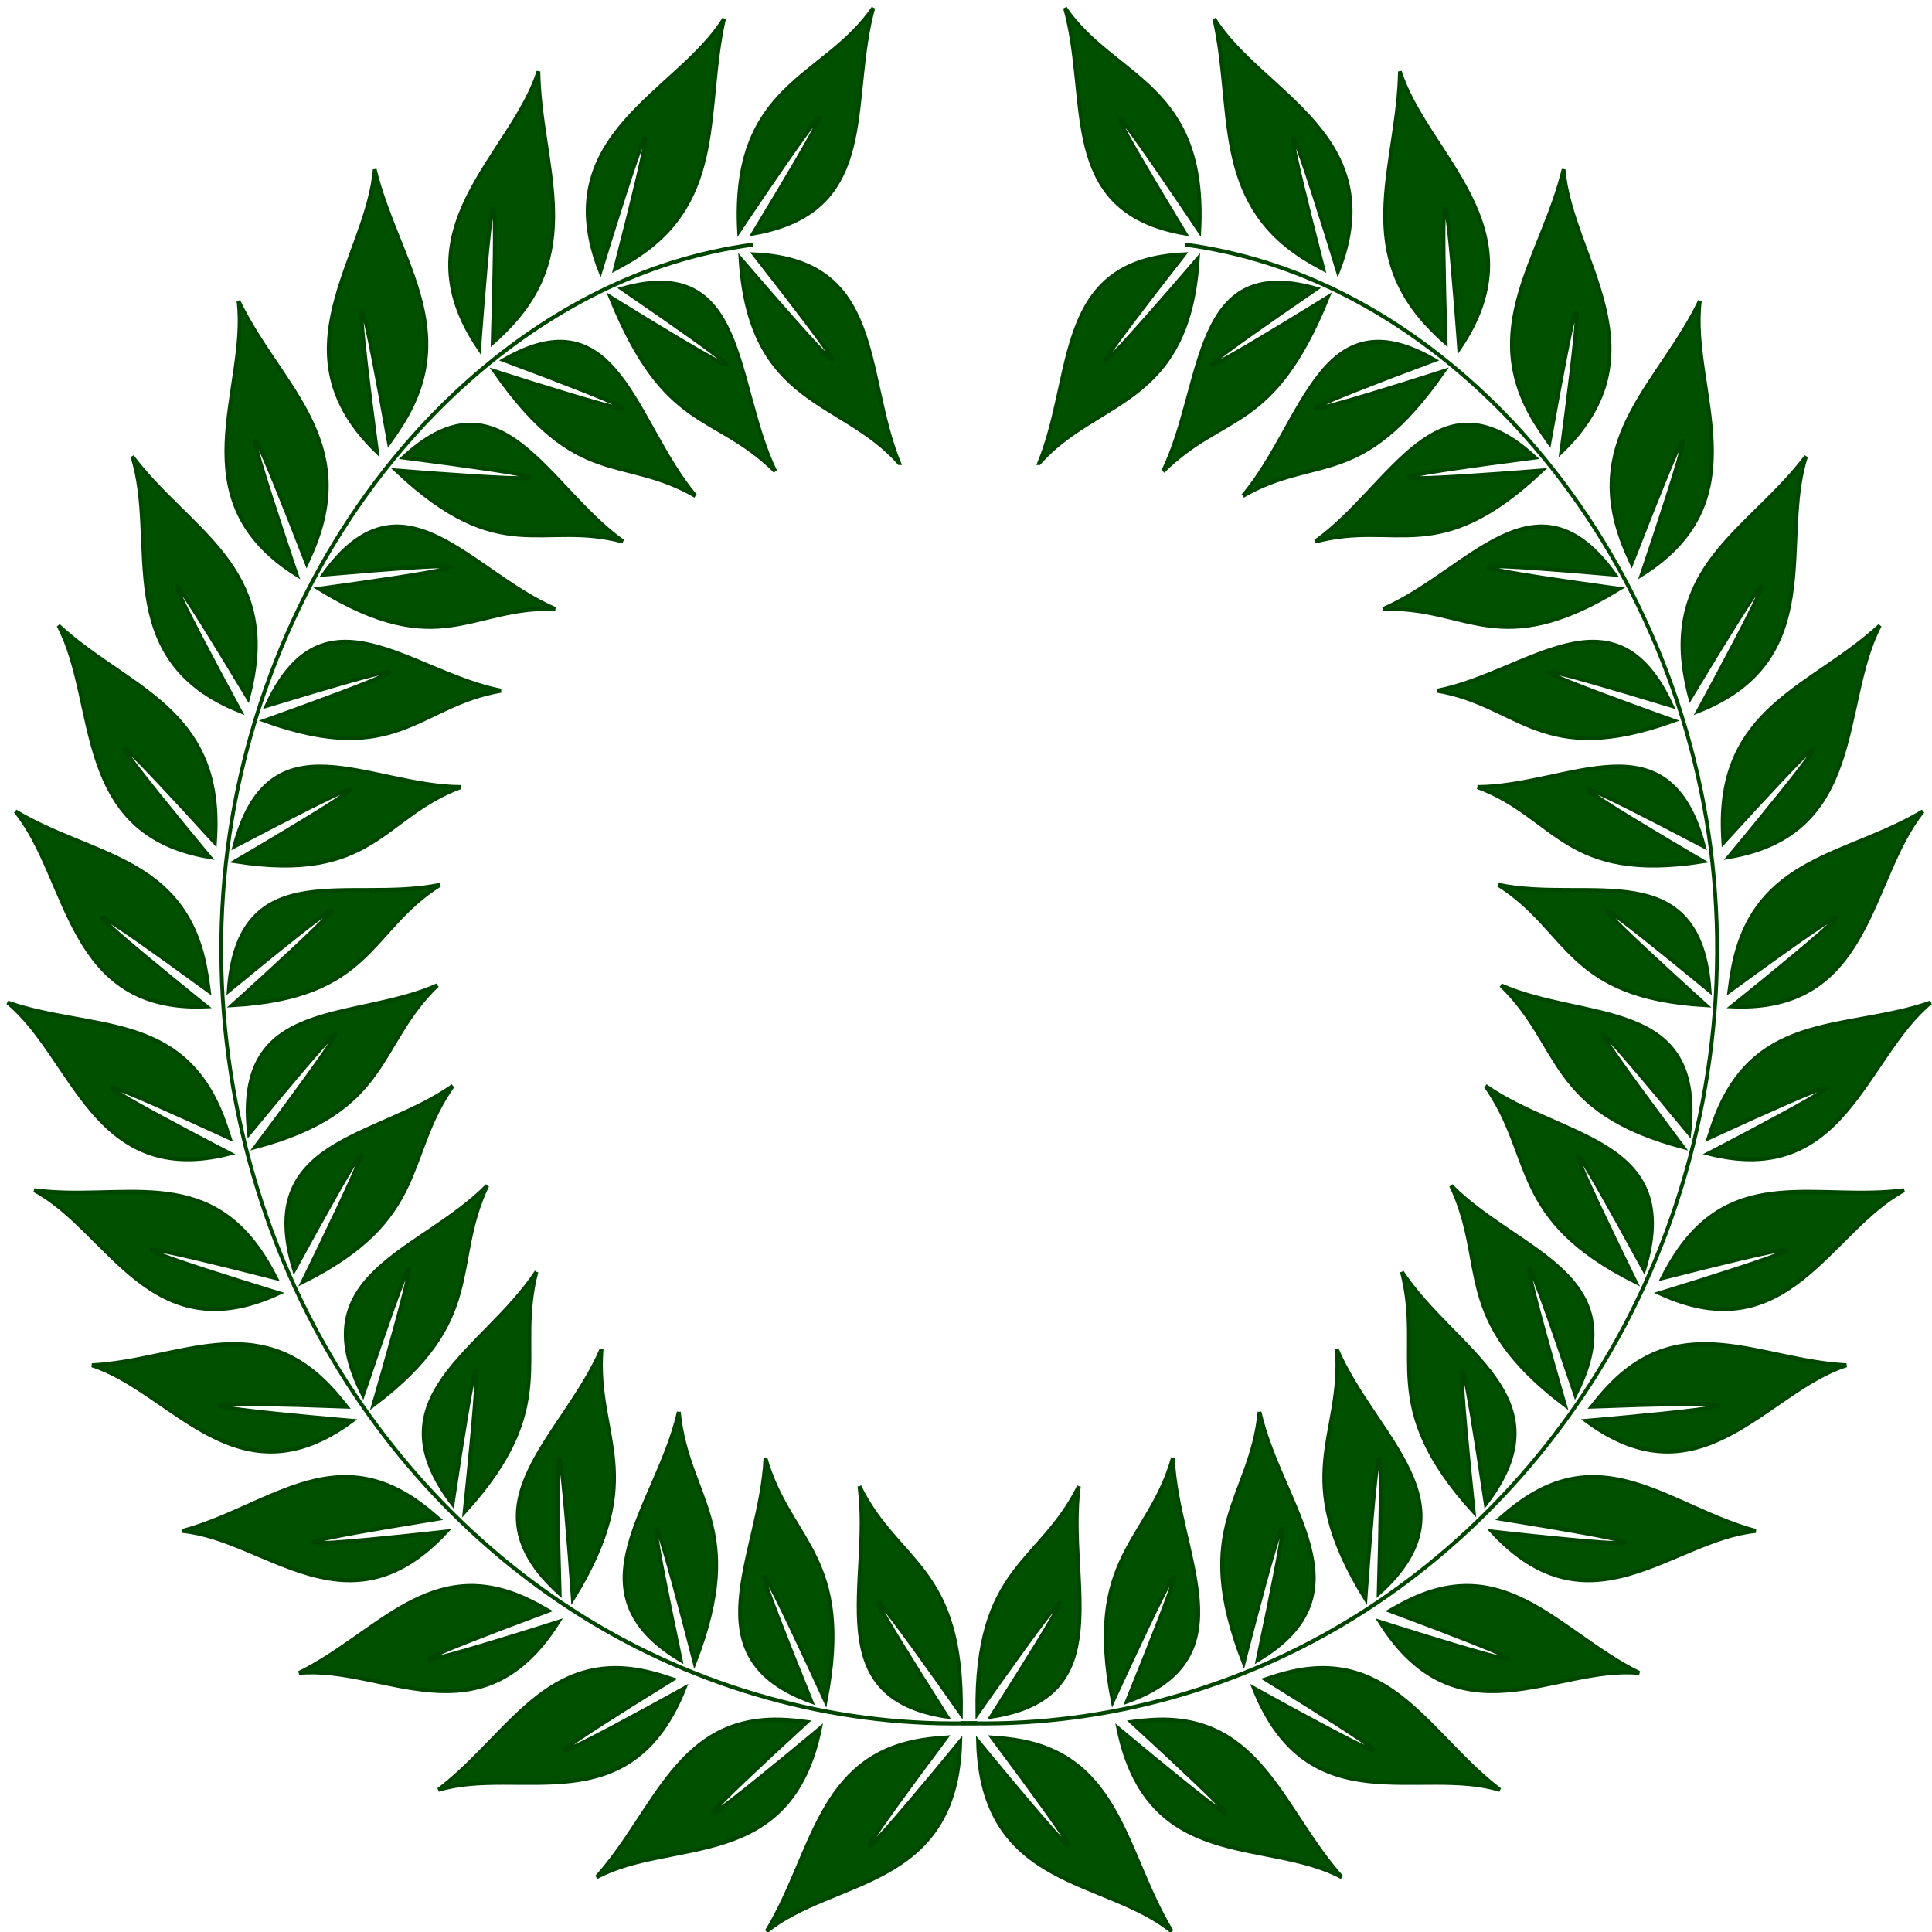
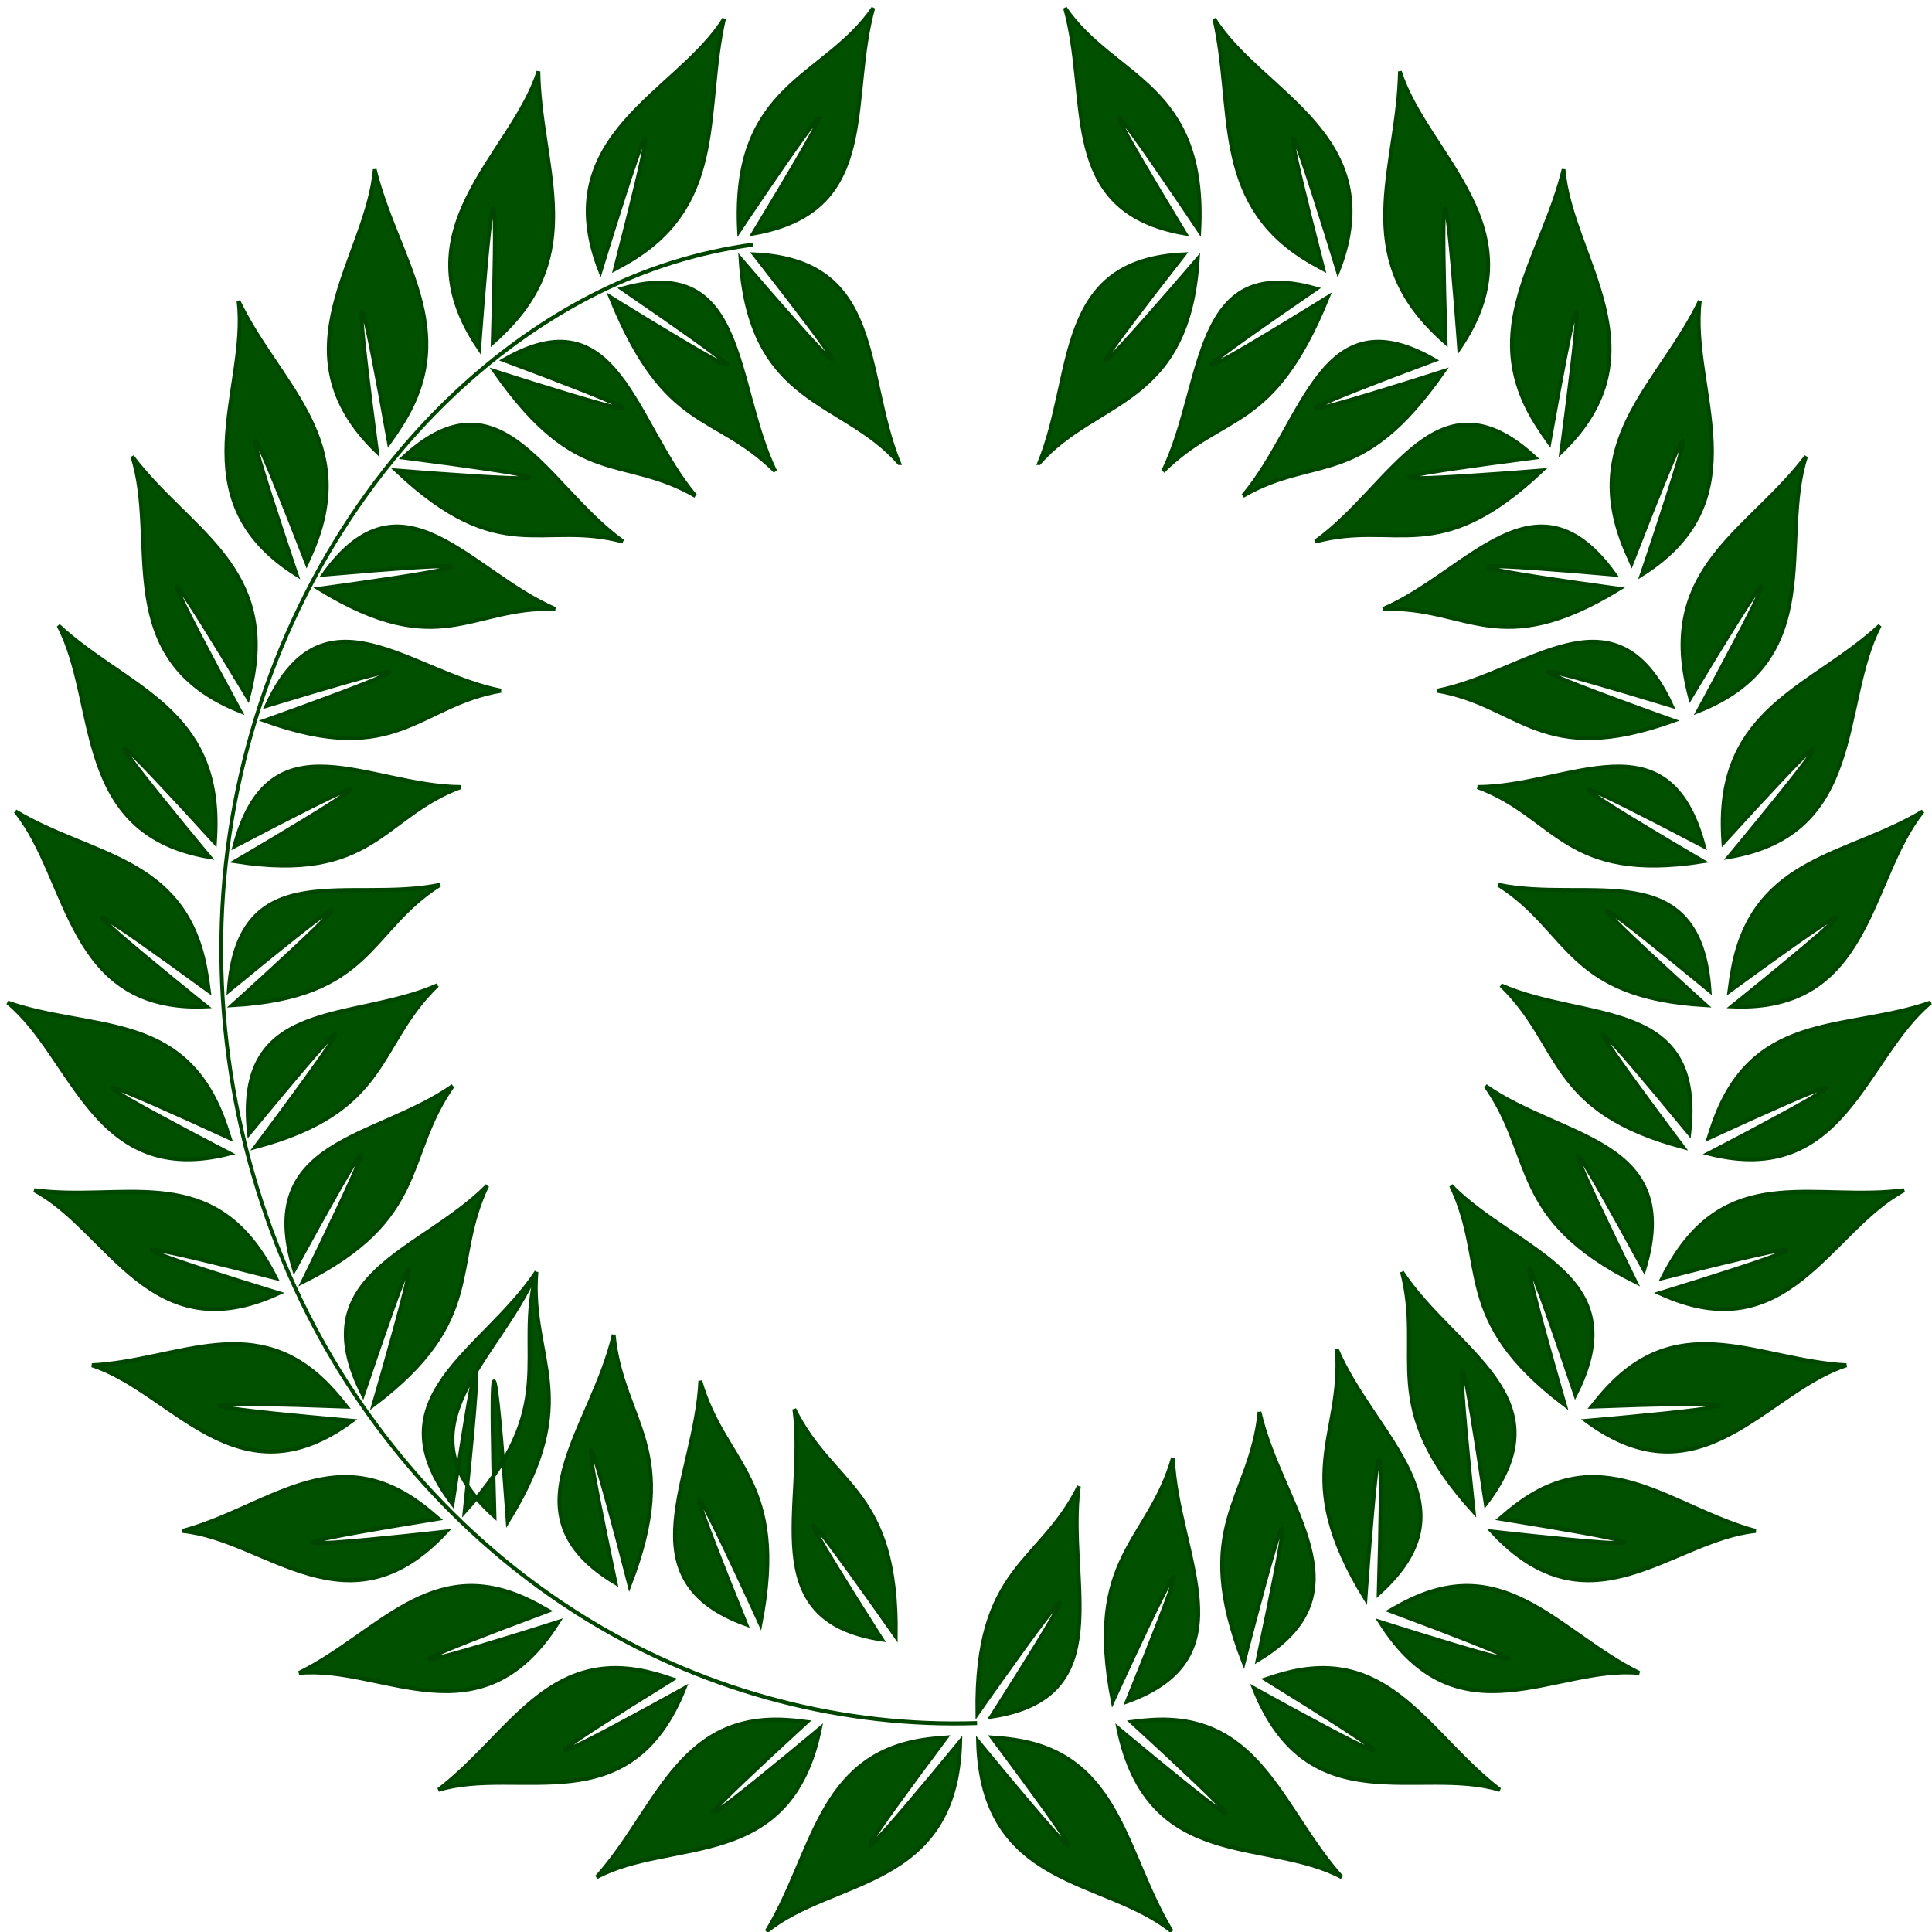
<svg xmlns="http://www.w3.org/2000/svg" xmlns:ns1="http://www.inkscape.org/namespaces/inkscape" xmlns:ns2="http://sodipodi.sourceforge.net/DTD/sodipodi-0.dtd" width="150" height="150" viewBox="0 0 150 150" id="svg2" version="1.1" ns1:version="0.92.0 r15299" ns2:docname="Fliese_eo_04.svg">
  <ns2:namedview id="base" pagecolor="#ffffff" bordercolor="#666666" borderopacity="1.0" ns1:pageopacity="0.0" ns1:pageshadow="2" ns1:zoom="0.88957197" ns1:cx="71.022655" ns1:cy="60.055159" ns1:document-units="px" ns1:current-layer="layer1" showgrid="false" ns1:window-width="1280" ns1:window-height="657" ns1:window-x="-8" ns1:window-y="-8" ns1:window-maximized="1" fit-margin-top="0" fit-margin-left="0" fit-margin-right="0" fit-margin-bottom="0" units="px" ns1:pagecheckerboard="true" />
  <defs id="defs4">
    <ns1:path-effect is_visible="true" id="path-effect4138" effect="spiro" />
  </defs>
  <g id="layer1" ns1:groupmode="layer" ns1:label="Ebene 1" transform="translate(902.777,-798.104)">
    <path style="fill:#005000;fill-opacity:1;fill-rule:evenodd;stroke:#004600;stroke-width:2.501;stroke-linecap:butt;stroke-linejoin:miter;stroke-miterlimit:4;stroke-dasharray:none;stroke-opacity:1" d="m 1206.206,1604.913 c 19.264,57.962 -1.259,127.456 84.517,138.472 -109.343,-158.153 9.265,-1.84 9.265,-1.84 1.962,-92.836 -59.634,-92.775 -93.782,-136.632 z m 69.095,153.483 c -69.291,13.283 -55.812,78.561 -76.717,131.87 36.417,-41.992 97.923,-38.68 100.867,-131.49 0,0 -126.697,149.833 -9.153,-2.324 -5.39,0.404 -10.378,1.059 -14.997,1.944 z" id="path4251" ns1:connector-curvature="0" />
    <g id="g4284" transform="matrix(0.117,0,0,0.124,-756.717,791.825)">
      <g id="g4271">
        <path id="path4136" d="m -748.571,203.791 c -18.366,2.324 -36.542,6.15 -54.286,11.429 -65.581,19.509 -124.426,58.85 -171.429,108.571 -68.745,72.722 -112.776,168.237 -124.229,267.651 -11.453,99.414 9.601,202.189 58.515,289.492 43.287,77.259 108.105,142.307 185.211,185.866 77.106,43.56 166.274,65.505 254.789,62.705" style="fill:none;fill-rule:evenodd;stroke:#004600;stroke-width:2.501;stroke-linecap:butt;stroke-linejoin:miter;stroke-miterlimit:4;stroke-dasharray:none;stroke-opacity:1" ns1:connector-curvature="0" />
-         <path id="path4194" d="m -733.883,345.769 c -28.062,-54.25 -18.333,-136.897 -101.823,-114.358 161.404,104.48 -7.604,5.288 -7.604,5.288 36.673,85.307 68.862,71.072 109.428,109.07 0,0 0,0 0,0 m -53.012,15.37 c -40.742,-45.505 -51.294,-126.452 -127.229,-85.068 181.316,63.969 -6.164,6.96 -6.164,6.96 55.203,74.664 84.612,51.467 133.394,78.108 0,0 0,0 0,0 m -48.017,28.589 c -50.679,-34.091 -80.66,-109.45 -145.84,-52.614 190.861,23.214 -4.618,8.12 -4.618,8.12 69.419,61.668 96.622,30.665 150.457,44.494 0,0 0,0 0,0 m -44.905,42.292 c -56.622,-22.901 -101.532,-90.412 -153.918,-21.605 191.623,-15.732 -2.933,8.864 -2.933,8.864 80.384,46.48 101.32,10.317 156.85,12.741 0,0 0,0 0,0 m -36.027,51.094 c -60.066,-11.071 -117.858,-68.261 -155.712,9.493 184.803,-53.056 -1.179,9.253 -1.179,9.253 87.944,29.798 102.005,-9.976 156.892,-18.747 0,0 0,0 0,0 m -26.722,60.321 c -61.078,-0.273 -126.988,-46.101 -150.308,37.174 172.317,-85.287 0.639,9.331 0.639,9.331 91.866,13.514 97.199,-28.166 149.669,-46.505 0,0 0,0 0,0 m -13.813,61.216 c -59.909,11.891 -133.944,-19.908 -140.237,66.341 151.913,-117.854 2.431,9.026 2.431,9.026 92.723,-4.947 90.036,-46.95 137.806,-75.367 0,0 0,0 0,0 m -1.727,62.882 c -56.368,23.52 -135.395,7.093 -125.005,92.946 126.448,-144.838 4.074,8.405 4.074,8.405 90.054,-22.635 79.734,-64.036 120.93,-101.351 0,0 0,0 0,0 m 10.229,63.004 c -50.812,33.892 -131.971,33.085 -105.27,115.34 96.248,-166.444 5.572,7.482 5.572,7.482 84.007,-39.56 66.422,-78.3 99.698,-122.822 0,0 0,0 0,0 m 22.879,62.427 c -44.168,42.187 -123.608,55.028 -82.517,131.121 64.666,-181.068 6.91,6.315 6.91,6.315 75.639,-53.86 50.552,-87.821 75.607,-137.437 0,0 0,0 0,0 m 32.599,53.98 c -34.991,50.062 -110.113,78.231 -55.656,145.411 30.058,-189.905 7.961,4.928 7.961,4.928 64.384,-66.909 32.906,-96.759 47.695,-150.339 0,0 0,0 0,0 m 43.226,48.325 c -25.138,55.666 -93.808,97.275 -27.814,153.164 -5.761,-192.183 8.739,3.358 8.739,3.358 50.795,-77.73 14.442,-101.132 19.075,-156.521 0,0 0,0 0,0 m 51.254,39.358 c -14.33,59.374 -74.087,113.069 1.271,155.494 -41.937,-187.64 9.217,1.647 9.217,1.647 35.23,-85.913 -4.724,-101.858 -10.488,-157.141 0,0 0,0 0,0 m 57.468,28.82 c -2.879,61.01 -51.36,124.852 30.54,152.621 -75.888,-176.659 9.364,-0.086 9.364,-0.086 18.76,-90.941 -23.821,-99.33 -39.904,-152.536 0,0 0,0 0,0 m 62.381,17.746 c 8.436,60.493 -27.446,132.274 58.192,144.303 -107.463,-159.433 9.181,-1.833 9.181,-1.833 1.452,-92.844 -41.743,-93.15 -67.374,-142.47 0,0 0,0 0,0 M -826.706,211.767 c 60.358,-36.531 45.301,-93.68 58.78,-149.332 -30.383,46.544 -117.802,72.669 -82.034,158.359 0,0 60.273,-187.113 9.663,-1.625 4.828,-2.43 9.567,-4.967 13.591,-7.403 0,0 0,0 0,0 m -83.342,43.057 c 49.934,-49.842 19.962,-102.197 18.949,-159.449 -17.644,52.708 -93.709,98.448 -39.298,173.692 0,0 14.923,-196.006 8.955,-3.829 4.128,-3.489 8.065,-7.091 11.394,-10.414 0,0 0,0 0,0 m -71.17,60.597 c 38.8,-58.923 -4.156,-103.283 -18.489,-158.721 -4.868,55.37 -67.197,114.558 1.567,176.957 0,0 -27.861,-194.448 7.901,-5.535 3.276,-4.299 6.436,-8.773 9.022,-12.701 0,0 0,0 0,0 m -57.314,73.933 c 25.744,-65.687 -25.617,-99.239 -51.607,-150.261 7.229,55.111 -41.251,124.079 38.637,171.408 0,0 -66.444,-184.809 6.661,-6.981 2.342,-4.871 4.593,-9.787 6.309,-14.166 0,0 0,0 0,0 m -41.781,83.58 c 12.314,-69.469 -44.58,-91.743 -80.321,-136.48 18.189,52.523 -15.293,127.05 71.706,159.504 0,0 -98.231,-170.178 5.19,-8.094 1.443,-5.209 2.605,-10.299 3.426,-14.93 0,0 0,0 0,0 m -24.981,90.052 c -1.678,-70.532 -61.184,-82.932 -104.278,-120.637 27.197,48.475 8.591,130.427 100.309,144.913 0,0 -130.007,-147.3 3.523,-8.964 0.38,-5.392 0.558,-10.609 0.446,-15.311 0,0 0,0 0,0 m -6.941,92.998 c -14.362,-69.075 -76.149,-68.922 -125.868,-97.325 36.276,42.113 33.926,126.072 126.697,122.106 0,0 -156.653,-118.496 1.722,-9.48 -0.7,-5.359 -1.593,-10.697 -2.55,-15.302 0,0 0,0 0,0 m 10.998,92.756 c -27.418,-65.006 -87.697,-52.428 -142.073,-70.375 43.927,34.058 57.226,116.236 147.515,94.555 0,0 -176.45,-86.21 -0.085,-9.642 -1.716,-5.125 -3.529,-10.204 -5.357,-14.537 0,0 0,0 0,0 m 28.131,89.054 c -39.366,-58.548 -95.742,-34.735 -152.553,-41.905 49.65,24.986 77.165,101.46 162.328,64.456 0,0 -188.831,-54.331 -1.879,-9.428 -2.577,-4.751 -5.272,-9.22 -7.896,-13.123 0,0 0,0 0,0 m 44.387,82.081 c -49.518,-50.255 -101.477,-17.153 -158.671,-14.387 53.224,16.021 96.439,87.828 172.643,34.771 0,0 -195.782,-15.604 -3.63,-8.897 -3.473,-4.142 -7.042,-8.137 -10.343,-11.487 0,0 0,0 0,0 m 59.046,72.275 c -57.981,-40.197 -102.048,2.94 -157.541,17.06 55.35,5.081 109.956,66.6 175.044,0.376 0,0 -195.289,20.882 -5.212,-8.069 -4.179,-3.428 -8.426,-6.686 -12.291,-9.366 0,0 0,0 0,0 m 71.401,60.095 c -64.423,-28.762 -99.747,21.766 -151.67,45.906 55.335,-5.245 120.506,45.163 172.121,-32.025 0,0 -188.012,56.815 -6.627,-6.959 -4.743,-2.592 -9.529,-5.005 -13.823,-6.923 0,0 0,0 0,0 m 81.44,45.645 c -68.698,-16.069 -94.073,40.062 -140.605,73.432 53.396,-15.438 127.17,21.865 163.306,-63.67 0,0 -173.903,91.288 -7.819,-5.581 -5.147,-1.649 -10.302,-3.11 -14.882,-4.182 0,0 0,0 0,0 m 88.523,29.551 c -70.486,-3.068 -84.748,56.993 -124.144,98.547 49.522,-25.24 128.533,-2.421 148.254,-93.158 0,0 -154.039,121.852 -8.714,-4.038 -5.363,-0.67 -10.697,-1.147 -15.396,-1.352 0,0 0,0 0,0 m 92.466,12.655 c -69.831,10.061 -72.767,71.693 -103.806,119.811 44.005,-33.956 126.077,-26.187 128.511,-119.011 0,0 -128.653,148.415 -9.319,-2.339 -5.394,0.341 -10.731,0.868 -15.386,1.539 0,0 0,0 0,0" style="fill:#005000;fill-opacity:1;fill-rule:evenodd;stroke:#004600;stroke-width:2.501;stroke-linecap:butt;stroke-linejoin:miter;stroke-miterlimit:4;stroke-dasharray:none;stroke-opacity:1" ns1:connector-curvature="0" />
+         <path id="path4194" d="m -733.883,345.769 c -28.062,-54.25 -18.333,-136.897 -101.823,-114.358 161.404,104.48 -7.604,5.288 -7.604,5.288 36.673,85.307 68.862,71.072 109.428,109.07 0,0 0,0 0,0 m -53.012,15.37 c -40.742,-45.505 -51.294,-126.452 -127.229,-85.068 181.316,63.969 -6.164,6.96 -6.164,6.96 55.203,74.664 84.612,51.467 133.394,78.108 0,0 0,0 0,0 m -48.017,28.589 c -50.679,-34.091 -80.66,-109.45 -145.84,-52.614 190.861,23.214 -4.618,8.12 -4.618,8.12 69.419,61.668 96.622,30.665 150.457,44.494 0,0 0,0 0,0 m -44.905,42.292 c -56.622,-22.901 -101.532,-90.412 -153.918,-21.605 191.623,-15.732 -2.933,8.864 -2.933,8.864 80.384,46.48 101.32,10.317 156.85,12.741 0,0 0,0 0,0 m -36.027,51.094 c -60.066,-11.071 -117.858,-68.261 -155.712,9.493 184.803,-53.056 -1.179,9.253 -1.179,9.253 87.944,29.798 102.005,-9.976 156.892,-18.747 0,0 0,0 0,0 m -26.722,60.321 c -61.078,-0.273 -126.988,-46.101 -150.308,37.174 172.317,-85.287 0.639,9.331 0.639,9.331 91.866,13.514 97.199,-28.166 149.669,-46.505 0,0 0,0 0,0 m -13.813,61.216 c -59.909,11.891 -133.944,-19.908 -140.237,66.341 151.913,-117.854 2.431,9.026 2.431,9.026 92.723,-4.947 90.036,-46.95 137.806,-75.367 0,0 0,0 0,0 m -1.727,62.882 c -56.368,23.52 -135.395,7.093 -125.005,92.946 126.448,-144.838 4.074,8.405 4.074,8.405 90.054,-22.635 79.734,-64.036 120.93,-101.351 0,0 0,0 0,0 m 10.229,63.004 c -50.812,33.892 -131.971,33.085 -105.27,115.34 96.248,-166.444 5.572,7.482 5.572,7.482 84.007,-39.56 66.422,-78.3 99.698,-122.822 0,0 0,0 0,0 m 22.879,62.427 c -44.168,42.187 -123.608,55.028 -82.517,131.121 64.666,-181.068 6.91,6.315 6.91,6.315 75.639,-53.86 50.552,-87.821 75.607,-137.437 0,0 0,0 0,0 m 32.599,53.98 c -34.991,50.062 -110.113,78.231 -55.656,145.411 30.058,-189.905 7.961,4.928 7.961,4.928 64.384,-66.909 32.906,-96.759 47.695,-150.339 0,0 0,0 0,0 c -25.138,55.666 -93.808,97.275 -27.814,153.164 -5.761,-192.183 8.739,3.358 8.739,3.358 50.795,-77.73 14.442,-101.132 19.075,-156.521 0,0 0,0 0,0 m 51.254,39.358 c -14.33,59.374 -74.087,113.069 1.271,155.494 -41.937,-187.64 9.217,1.647 9.217,1.647 35.23,-85.913 -4.724,-101.858 -10.488,-157.141 0,0 0,0 0,0 m 57.468,28.82 c -2.879,61.01 -51.36,124.852 30.54,152.621 -75.888,-176.659 9.364,-0.086 9.364,-0.086 18.76,-90.941 -23.821,-99.33 -39.904,-152.536 0,0 0,0 0,0 m 62.381,17.746 c 8.436,60.493 -27.446,132.274 58.192,144.303 -107.463,-159.433 9.181,-1.833 9.181,-1.833 1.452,-92.844 -41.743,-93.15 -67.374,-142.47 0,0 0,0 0,0 M -826.706,211.767 c 60.358,-36.531 45.301,-93.68 58.78,-149.332 -30.383,46.544 -117.802,72.669 -82.034,158.359 0,0 60.273,-187.113 9.663,-1.625 4.828,-2.43 9.567,-4.967 13.591,-7.403 0,0 0,0 0,0 m -83.342,43.057 c 49.934,-49.842 19.962,-102.197 18.949,-159.449 -17.644,52.708 -93.709,98.448 -39.298,173.692 0,0 14.923,-196.006 8.955,-3.829 4.128,-3.489 8.065,-7.091 11.394,-10.414 0,0 0,0 0,0 m -71.17,60.597 c 38.8,-58.923 -4.156,-103.283 -18.489,-158.721 -4.868,55.37 -67.197,114.558 1.567,176.957 0,0 -27.861,-194.448 7.901,-5.535 3.276,-4.299 6.436,-8.773 9.022,-12.701 0,0 0,0 0,0 m -57.314,73.933 c 25.744,-65.687 -25.617,-99.239 -51.607,-150.261 7.229,55.111 -41.251,124.079 38.637,171.408 0,0 -66.444,-184.809 6.661,-6.981 2.342,-4.871 4.593,-9.787 6.309,-14.166 0,0 0,0 0,0 m -41.781,83.58 c 12.314,-69.469 -44.58,-91.743 -80.321,-136.48 18.189,52.523 -15.293,127.05 71.706,159.504 0,0 -98.231,-170.178 5.19,-8.094 1.443,-5.209 2.605,-10.299 3.426,-14.93 0,0 0,0 0,0 m -24.981,90.052 c -1.678,-70.532 -61.184,-82.932 -104.278,-120.637 27.197,48.475 8.591,130.427 100.309,144.913 0,0 -130.007,-147.3 3.523,-8.964 0.38,-5.392 0.558,-10.609 0.446,-15.311 0,0 0,0 0,0 m -6.941,92.998 c -14.362,-69.075 -76.149,-68.922 -125.868,-97.325 36.276,42.113 33.926,126.072 126.697,122.106 0,0 -156.653,-118.496 1.722,-9.48 -0.7,-5.359 -1.593,-10.697 -2.55,-15.302 0,0 0,0 0,0 m 10.998,92.756 c -27.418,-65.006 -87.697,-52.428 -142.073,-70.375 43.927,34.058 57.226,116.236 147.515,94.555 0,0 -176.45,-86.21 -0.085,-9.642 -1.716,-5.125 -3.529,-10.204 -5.357,-14.537 0,0 0,0 0,0 m 28.131,89.054 c -39.366,-58.548 -95.742,-34.735 -152.553,-41.905 49.65,24.986 77.165,101.46 162.328,64.456 0,0 -188.831,-54.331 -1.879,-9.428 -2.577,-4.751 -5.272,-9.22 -7.896,-13.123 0,0 0,0 0,0 m 44.387,82.081 c -49.518,-50.255 -101.477,-17.153 -158.671,-14.387 53.224,16.021 96.439,87.828 172.643,34.771 0,0 -195.782,-15.604 -3.63,-8.897 -3.473,-4.142 -7.042,-8.137 -10.343,-11.487 0,0 0,0 0,0 m 59.046,72.275 c -57.981,-40.197 -102.048,2.94 -157.541,17.06 55.35,5.081 109.956,66.6 175.044,0.376 0,0 -195.289,20.882 -5.212,-8.069 -4.179,-3.428 -8.426,-6.686 -12.291,-9.366 0,0 0,0 0,0 m 71.401,60.095 c -64.423,-28.762 -99.747,21.766 -151.67,45.906 55.335,-5.245 120.506,45.163 172.121,-32.025 0,0 -188.012,56.815 -6.627,-6.959 -4.743,-2.592 -9.529,-5.005 -13.823,-6.923 0,0 0,0 0,0 m 81.44,45.645 c -68.698,-16.069 -94.073,40.062 -140.605,73.432 53.396,-15.438 127.17,21.865 163.306,-63.67 0,0 -173.903,91.288 -7.819,-5.581 -5.147,-1.649 -10.302,-3.11 -14.882,-4.182 0,0 0,0 0,0 m 88.523,29.551 c -70.486,-3.068 -84.748,56.993 -124.144,98.547 49.522,-25.24 128.533,-2.421 148.254,-93.158 0,0 -154.039,121.852 -8.714,-4.038 -5.363,-0.67 -10.697,-1.147 -15.396,-1.352 0,0 0,0 0,0 m 92.466,12.655 c -69.831,10.061 -72.767,71.693 -103.806,119.811 44.005,-33.956 126.077,-26.187 128.511,-119.011 0,0 -128.653,148.415 -9.319,-2.339 -5.394,0.341 -10.731,0.868 -15.386,1.539 0,0 0,0 0,0" style="fill:#005000;fill-opacity:1;fill-rule:evenodd;stroke:#004600;stroke-width:2.501;stroke-linecap:butt;stroke-linejoin:miter;stroke-miterlimit:4;stroke-dasharray:none;stroke-opacity:1" ns1:connector-curvature="0" />
        <path ns1:connector-curvature="0" id="path4269" d="m -651.745,340.548 c -24.212,-56.075 -9.787,-127.086 -96.195,-130.63 122.632,148.087 -9.07,2.635 -9.07,2.635 6.087,92.657 67.446,87.261 105.265,127.995 z m -82.13,-146.92 c 67.88,-19.235 48.797,-83.1 65.005,-138.02 -32.643,44.989 -94.205,47.018 -89.098,139.734 0,0 113.242,-160.245 9.32,1.523 5.335,-0.87 10.247,-1.954 14.772,-3.236 z" style="fill:#005000;fill-opacity:1;fill-rule:evenodd;stroke:#004600;stroke-width:2.501;stroke-linecap:butt;stroke-linejoin:miter;stroke-miterlimit:4;stroke-dasharray:none;stroke-opacity:1" />
      </g>
      <g transform="matrix(-1,0,0,1,-1210.512,0)" id="g4276">
-         <path ns1:connector-curvature="0" style="fill:none;fill-rule:evenodd;stroke:#004600;stroke-width:2.501;stroke-linecap:butt;stroke-linejoin:miter;stroke-miterlimit:4;stroke-dasharray:none;stroke-opacity:1" d="m -748.571,203.791 c -18.366,2.324 -36.542,6.15 -54.286,11.429 -65.581,19.509 -124.426,58.85 -171.429,108.571 -68.745,72.722 -112.776,168.237 -124.229,267.651 -11.453,99.414 9.601,202.189 58.515,289.492 43.287,77.259 108.105,142.307 185.211,185.866 77.106,43.56 166.274,65.505 254.789,62.705" id="path4278" />
        <path ns1:connector-curvature="0" style="fill:#005000;fill-opacity:1;fill-rule:evenodd;stroke:#004600;stroke-width:2.501;stroke-linecap:butt;stroke-linejoin:miter;stroke-miterlimit:4;stroke-dasharray:none;stroke-opacity:1" d="m -733.883,345.769 c -28.062,-54.25 -18.333,-136.897 -101.823,-114.358 161.404,104.48 -7.604,5.288 -7.604,5.288 36.673,85.307 68.862,71.072 109.428,109.07 0,0 0,0 0,0 m -53.012,15.37 c -40.742,-45.505 -51.294,-126.452 -127.229,-85.068 181.316,63.969 -6.164,6.96 -6.164,6.96 55.203,74.664 84.612,51.467 133.394,78.108 0,0 0,0 0,0 m -48.017,28.589 c -50.679,-34.091 -80.66,-109.45 -145.84,-52.614 190.861,23.214 -4.618,8.12 -4.618,8.12 69.419,61.668 96.622,30.665 150.457,44.494 0,0 0,0 0,0 m -44.905,42.292 c -56.622,-22.901 -101.532,-90.412 -153.918,-21.605 191.623,-15.732 -2.933,8.864 -2.933,8.864 80.384,46.48 101.32,10.317 156.85,12.741 0,0 0,0 0,0 m -36.027,51.094 c -60.066,-11.071 -117.858,-68.261 -155.712,9.493 184.803,-53.056 -1.179,9.253 -1.179,9.253 87.944,29.798 102.005,-9.976 156.892,-18.747 0,0 0,0 0,0 m -26.722,60.321 c -61.078,-0.273 -126.988,-46.101 -150.308,37.174 172.317,-85.287 0.639,9.331 0.639,9.331 91.866,13.514 97.199,-28.166 149.669,-46.505 0,0 0,0 0,0 m -13.813,61.216 c -59.909,11.891 -133.944,-19.908 -140.237,66.341 151.913,-117.854 2.431,9.026 2.431,9.026 92.723,-4.947 90.036,-46.95 137.806,-75.367 0,0 0,0 0,0 m -1.727,62.882 c -56.368,23.52 -135.395,7.093 -125.005,92.946 126.448,-144.838 4.074,8.405 4.074,8.405 90.054,-22.635 79.734,-64.036 120.93,-101.351 0,0 0,0 0,0 m 10.229,63.004 c -50.812,33.892 -131.971,33.085 -105.27,115.34 96.248,-166.444 5.572,7.482 5.572,7.482 84.007,-39.56 66.422,-78.3 99.698,-122.822 0,0 0,0 0,0 m 22.879,62.427 c -44.168,42.187 -123.608,55.028 -82.517,131.121 64.666,-181.068 6.91,6.315 6.91,6.315 75.639,-53.86 50.552,-87.821 75.607,-137.437 0,0 0,0 0,0 m 32.599,53.98 c -34.991,50.062 -110.113,78.231 -55.656,145.411 30.058,-189.905 7.961,4.928 7.961,4.928 64.384,-66.909 32.906,-96.759 47.695,-150.339 0,0 0,0 0,0 m 43.226,48.325 c -25.138,55.666 -93.808,97.275 -27.814,153.164 -5.761,-192.183 8.739,3.358 8.739,3.358 50.795,-77.73 14.442,-101.132 19.075,-156.521 0,0 0,0 0,0 m 51.254,39.358 c -14.33,59.374 -74.087,113.069 1.271,155.494 -41.937,-187.64 9.217,1.647 9.217,1.647 35.23,-85.913 -4.724,-101.858 -10.488,-157.141 0,0 0,0 0,0 m 57.468,28.82 c -2.879,61.01 -51.36,124.852 30.54,152.621 -75.888,-176.659 9.364,-0.086 9.364,-0.086 18.76,-90.941 -23.821,-99.33 -39.904,-152.536 0,0 0,0 0,0 m 62.381,17.746 c 8.436,60.493 -27.446,132.274 58.192,144.303 -107.463,-159.433 9.181,-1.833 9.181,-1.833 1.452,-92.844 -41.743,-93.15 -67.374,-142.47 0,0 0,0 0,0 M -826.706,211.767 c 60.358,-36.531 45.301,-93.68 58.78,-149.332 -30.383,46.544 -117.802,72.669 -82.034,158.359 0,0 60.273,-187.113 9.663,-1.625 4.828,-2.43 9.567,-4.967 13.591,-7.403 0,0 0,0 0,0 m -83.342,43.057 c 49.934,-49.842 19.962,-102.197 18.949,-159.449 -17.644,52.708 -93.709,98.448 -39.298,173.692 0,0 14.923,-196.006 8.955,-3.829 4.128,-3.489 8.065,-7.091 11.394,-10.414 0,0 0,0 0,0 m -71.17,60.597 c 38.8,-58.923 -4.156,-103.283 -18.489,-158.721 -4.868,55.37 -67.197,114.558 1.567,176.957 0,0 -27.861,-194.448 7.901,-5.535 3.276,-4.299 6.436,-8.773 9.022,-12.701 0,0 0,0 0,0 m -57.314,73.933 c 25.744,-65.687 -25.617,-99.239 -51.607,-150.261 7.229,55.111 -41.251,124.079 38.637,171.408 0,0 -66.444,-184.809 6.661,-6.981 2.342,-4.871 4.593,-9.787 6.309,-14.166 0,0 0,0 0,0 m -41.781,83.58 c 12.314,-69.469 -44.58,-91.743 -80.321,-136.48 18.189,52.523 -15.293,127.05 71.706,159.504 0,0 -98.231,-170.178 5.19,-8.094 1.443,-5.209 2.605,-10.299 3.426,-14.93 0,0 0,0 0,0 m -24.981,90.052 c -1.678,-70.532 -61.184,-82.932 -104.278,-120.637 27.197,48.475 8.591,130.427 100.309,144.913 0,0 -130.007,-147.3 3.523,-8.964 0.38,-5.392 0.558,-10.609 0.446,-15.311 0,0 0,0 0,0 m -6.941,92.998 c -14.362,-69.075 -76.149,-68.922 -125.868,-97.325 36.276,42.113 33.926,126.072 126.697,122.106 0,0 -156.653,-118.496 1.722,-9.48 -0.7,-5.359 -1.593,-10.697 -2.55,-15.302 0,0 0,0 0,0 m 10.998,92.756 c -27.418,-65.006 -87.697,-52.428 -142.073,-70.375 43.927,34.058 57.226,116.236 147.515,94.555 0,0 -176.45,-86.21 -0.085,-9.642 -1.716,-5.125 -3.529,-10.204 -5.357,-14.537 0,0 0,0 0,0 m 28.131,89.054 c -39.366,-58.548 -95.742,-34.735 -152.553,-41.905 49.65,24.986 77.165,101.46 162.328,64.456 0,0 -188.831,-54.331 -1.879,-9.428 -2.577,-4.751 -5.272,-9.22 -7.896,-13.123 0,0 0,0 0,0 m 44.387,82.081 c -49.518,-50.255 -101.477,-17.153 -158.671,-14.387 53.224,16.021 96.439,87.828 172.643,34.771 0,0 -195.782,-15.604 -3.63,-8.897 -3.473,-4.142 -7.042,-8.137 -10.343,-11.487 0,0 0,0 0,0 m 59.046,72.275 c -57.981,-40.197 -102.048,2.94 -157.541,17.06 55.35,5.081 109.956,66.6 175.044,0.376 0,0 -195.289,20.882 -5.212,-8.069 -4.179,-3.428 -8.426,-6.686 -12.291,-9.366 0,0 0,0 0,0 m 71.401,60.095 c -64.423,-28.762 -99.747,21.766 -151.67,45.906 55.335,-5.245 120.506,45.163 172.121,-32.025 0,0 -188.012,56.815 -6.627,-6.959 -4.743,-2.592 -9.529,-5.005 -13.823,-6.923 0,0 0,0 0,0 m 81.44,45.645 c -68.698,-16.069 -94.073,40.062 -140.605,73.432 53.396,-15.438 127.17,21.865 163.306,-63.67 0,0 -173.903,91.288 -7.819,-5.581 -5.147,-1.649 -10.302,-3.11 -14.882,-4.182 0,0 0,0 0,0 m 88.523,29.551 c -70.486,-3.068 -84.748,56.993 -124.144,98.547 49.522,-25.24 128.533,-2.421 148.254,-93.158 0,0 -154.039,121.852 -8.714,-4.038 -5.363,-0.67 -10.697,-1.147 -15.396,-1.352 0,0 0,0 0,0 m 92.466,12.655 c -69.831,10.061 -72.767,71.693 -103.806,119.811 44.005,-33.956 126.077,-26.187 128.511,-119.011 0,0 -128.653,148.415 -9.319,-2.339 -5.394,0.341 -10.731,0.868 -15.386,1.539 0,0 0,0 0,0" id="path4280" />
        <path style="fill:#005000;fill-opacity:1;fill-rule:evenodd;stroke:#004600;stroke-width:2.501;stroke-linecap:butt;stroke-linejoin:miter;stroke-miterlimit:4;stroke-dasharray:none;stroke-opacity:1" d="m -651.745,340.548 c -24.212,-56.075 -9.787,-127.086 -96.195,-130.63 122.632,148.087 -9.07,2.635 -9.07,2.635 6.087,92.657 67.446,87.261 105.265,127.995 z m -82.13,-146.92 c 67.88,-19.235 48.797,-83.1 65.005,-138.02 -32.643,44.989 -94.205,47.018 -89.098,139.734 0,0 113.242,-160.245 9.32,1.523 5.335,-0.87 10.247,-1.954 14.772,-3.236 z" id="path4282" ns1:connector-curvature="0" />
      </g>
    </g>
  </g>
</svg>